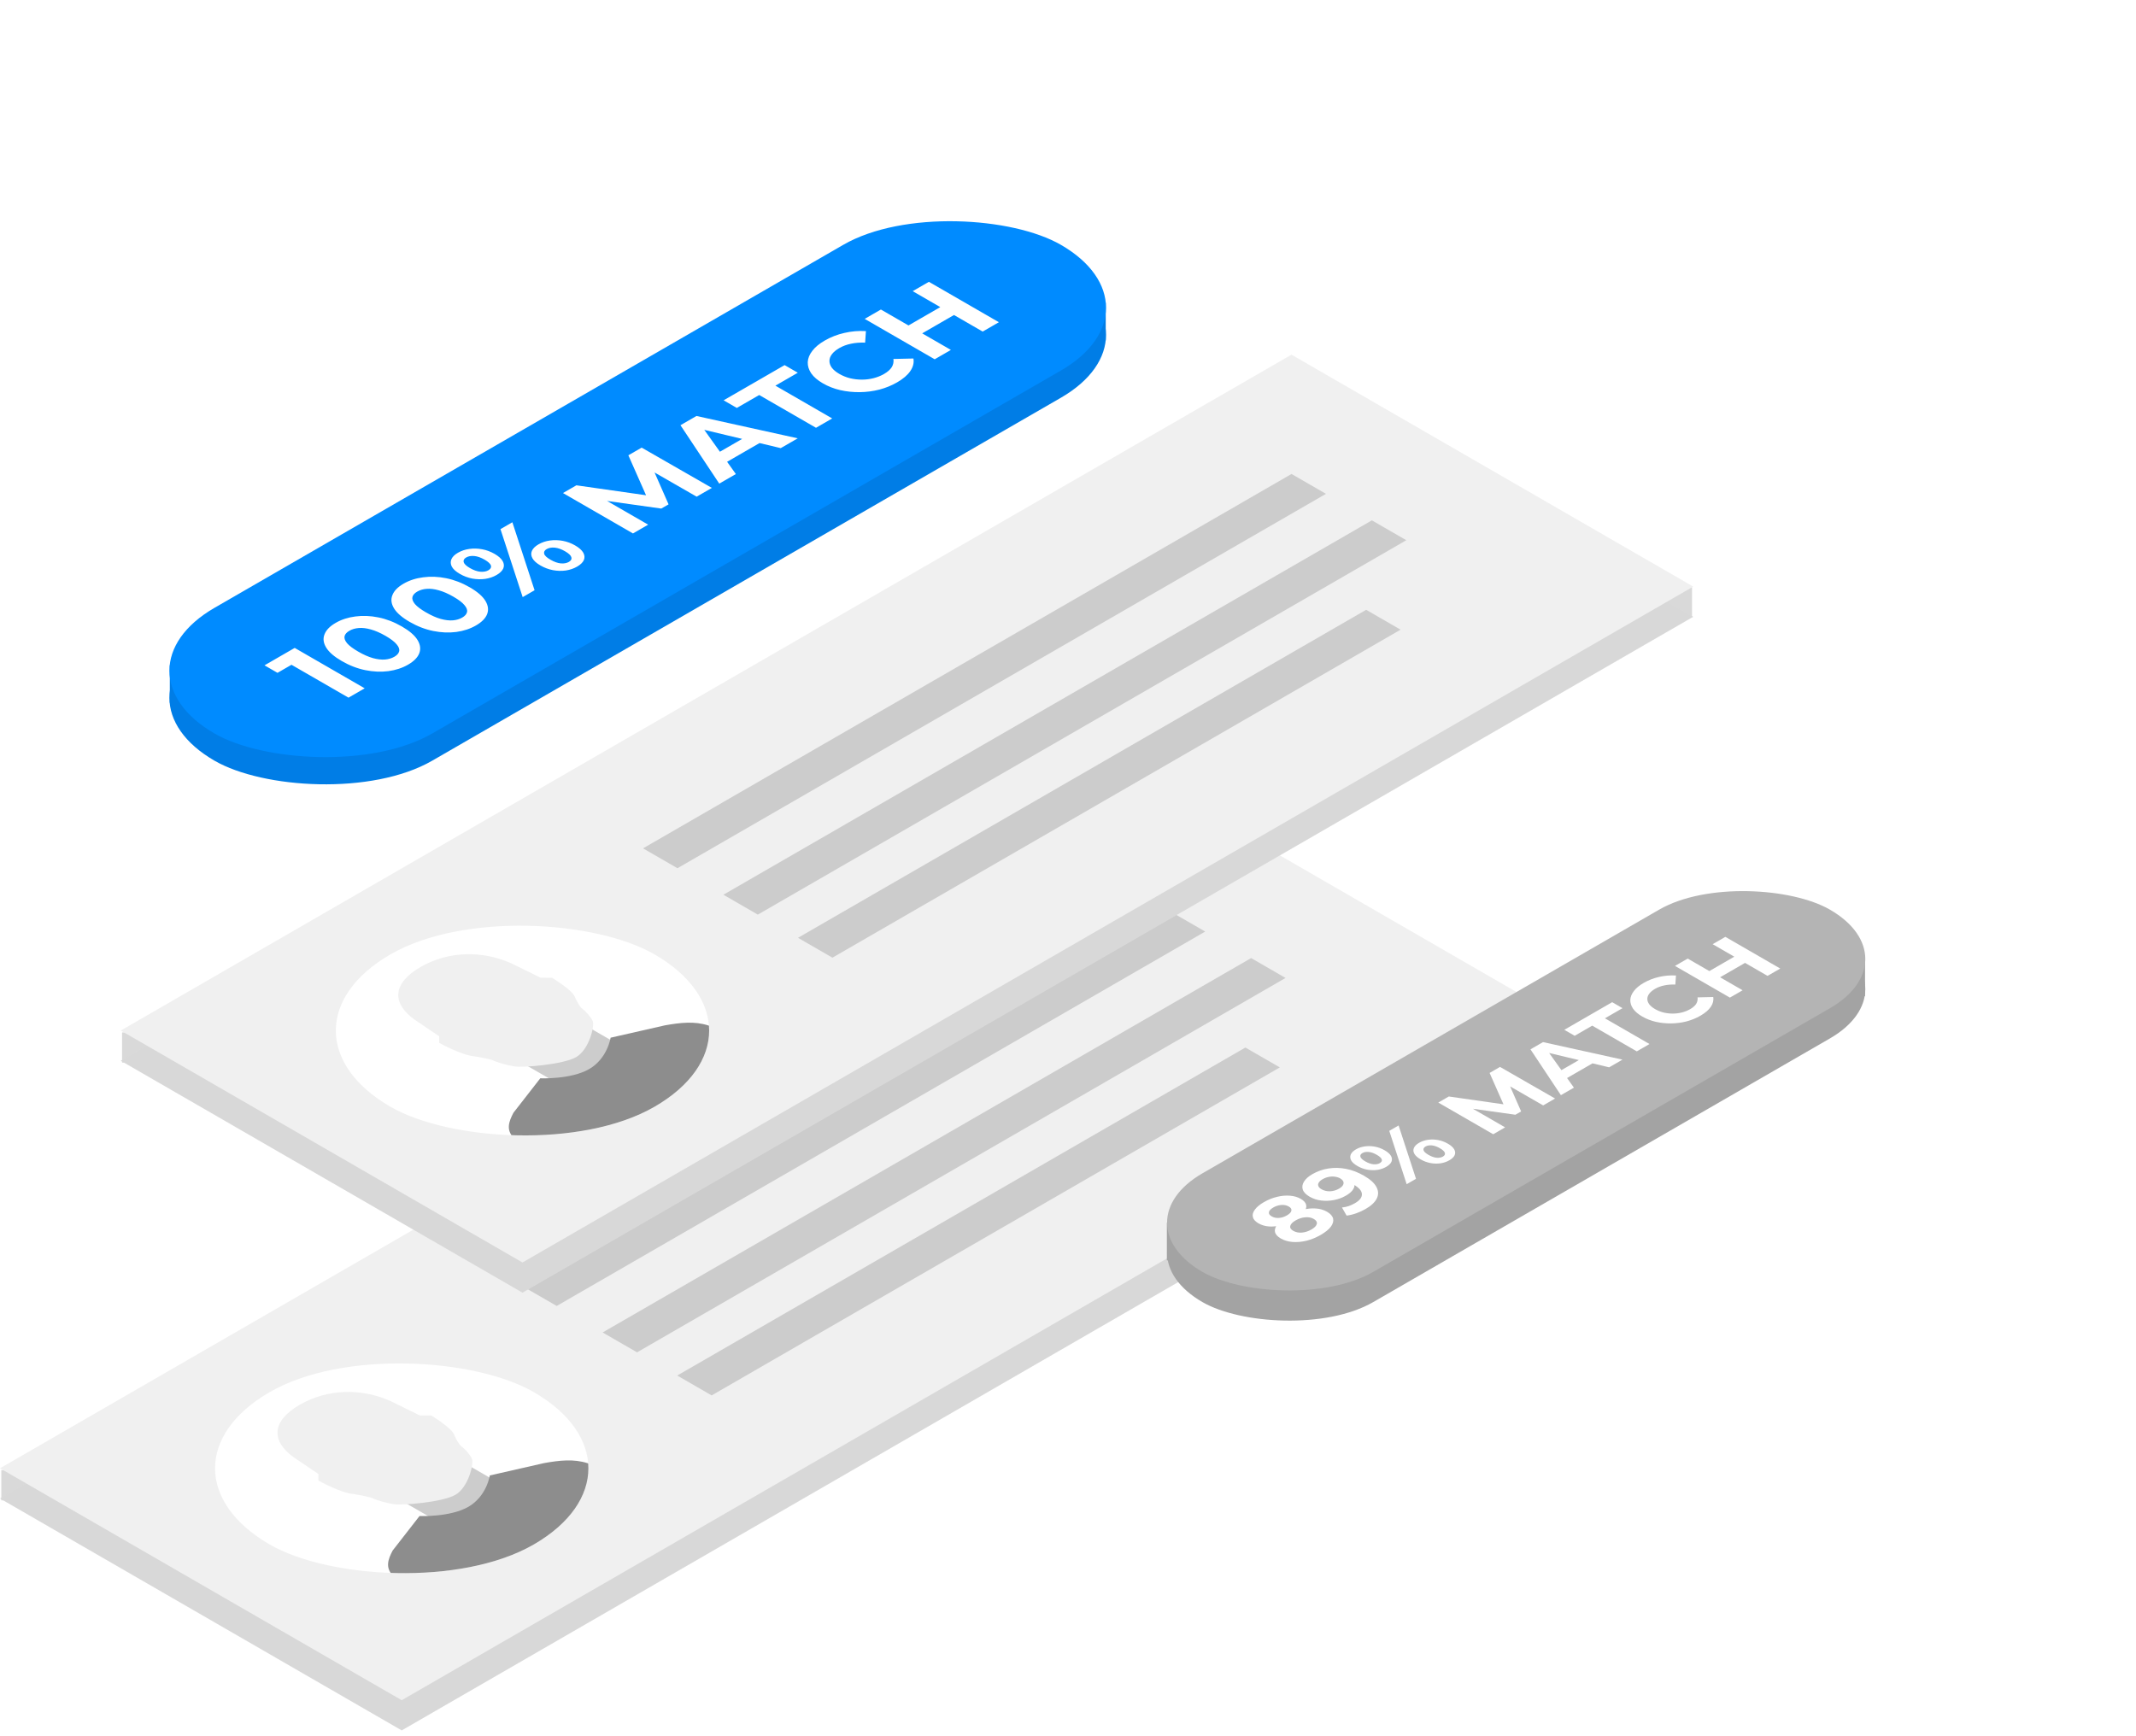
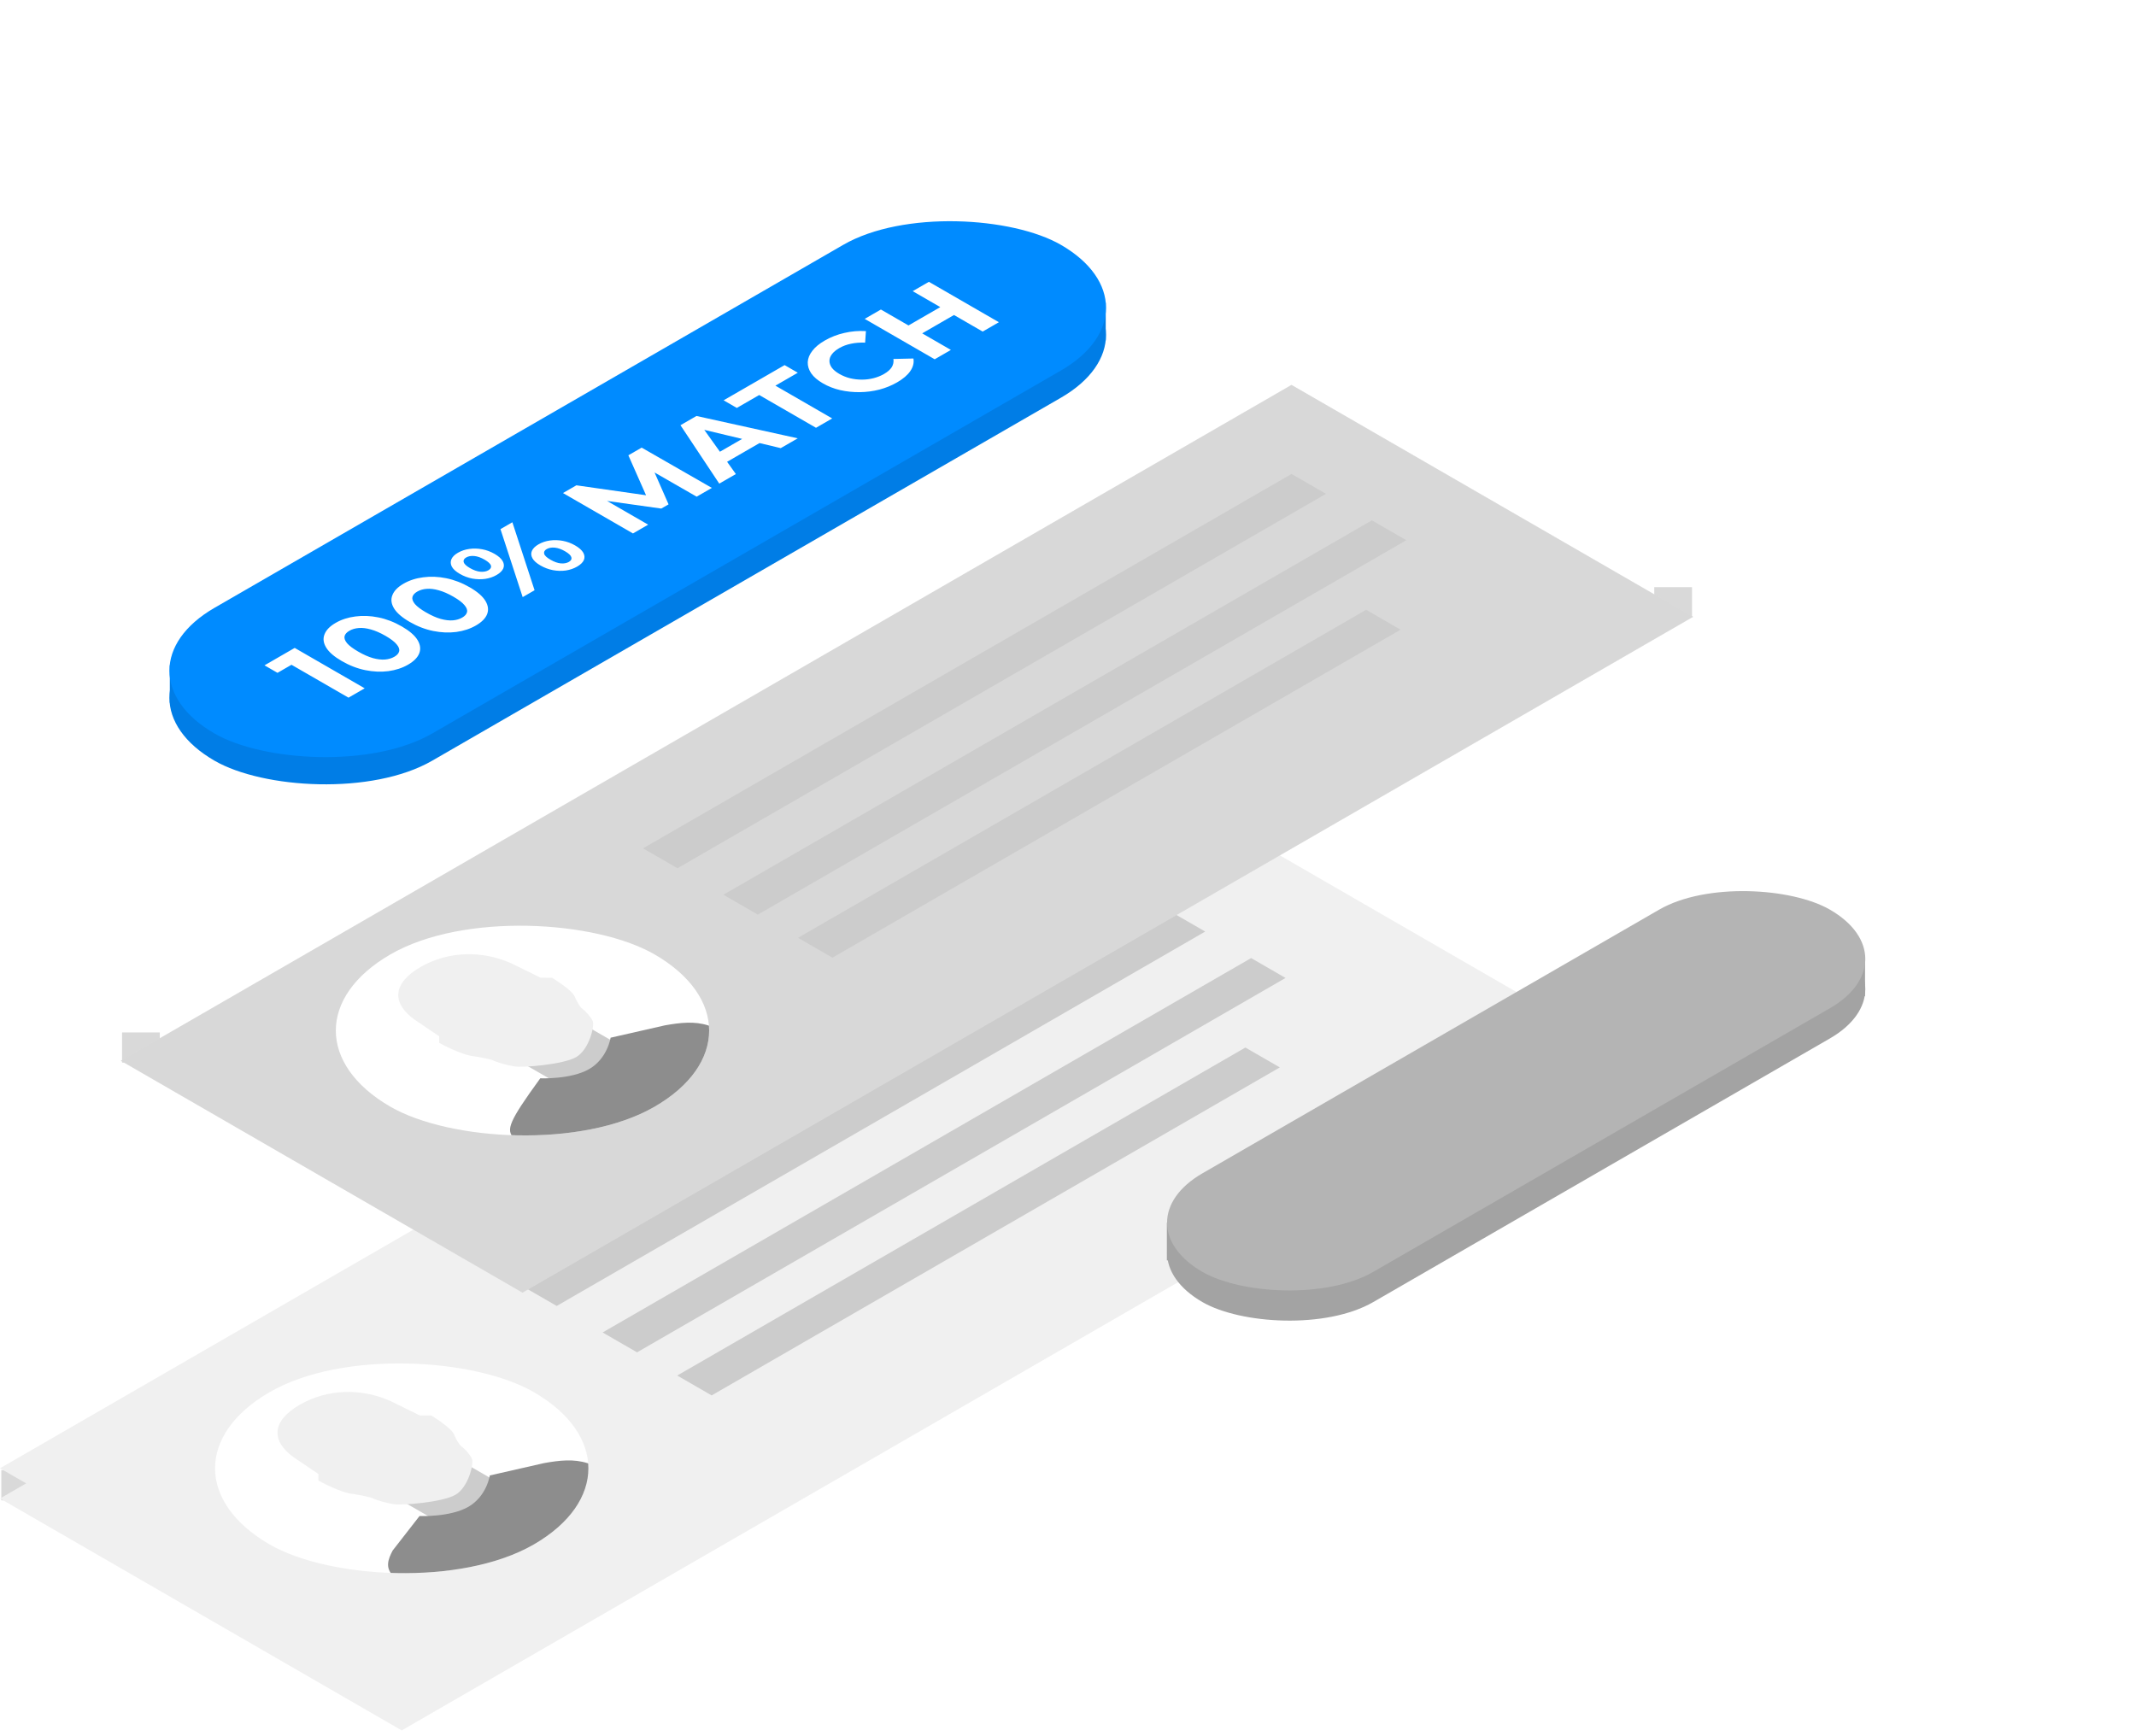
<svg xmlns="http://www.w3.org/2000/svg" width="283" height="230" viewBox="0 0 283 230" fill="none">
  <g clip-path="url(#clip0_259_340)">
    <rect width="283" height="230" fill="white" />
    <g filter="url(#filter0_d_259_340)">
      <rect x="203.174" y="120.8" width="5" height="4" fill="#D9D9D9" />
      <rect x="0.174" y="179.8" width="5" height="4" fill="#D9D9D9" />
      <rect width="179.113" height="61.46" transform="matrix(0.866 -0.5 0.866 0.5 0 183.551)" fill="#F0F0F0" />
-       <rect width="179.113" height="61.46" transform="matrix(0.866 -0.5 0.866 0.5 0 183.551)" fill="black" fill-opacity="0.1" />
      <rect width="179.113" height="61.46" transform="matrix(0.866 -0.5 0.866 0.5 0 179.551)" fill="#F0F0F0" />
      <rect width="99.215" height="5.268" transform="matrix(0.866 -0.5 0.866 0.5 69.196 155.407)" fill="#CCCCCC" />
      <rect width="99.215" height="5.268" transform="matrix(0.866 -0.5 0.866 0.5 79.841 161.553)" fill="#CCCCCC" />
      <rect width="86.923" height="5.268" transform="matrix(0.866 -0.5 0.866 0.5 89.726 167.26)" fill="#CCCCCC" />
      <g clip-path="url(#clip1_259_340)">
        <rect width="40.388" height="40.388" rx="20.194" transform="matrix(0.866 -0.5 0.866 0.5 18.25 179.551)" fill="white" />
        <rect width="9.801" height="7.948" transform="matrix(0.866 -0.5 0.866 0.5 52.362 183.363)" fill="#CCCCCC" />
        <path d="M60.337 183.067C62.05 182.079 62.818 178.93 62.523 178.267C62.193 177.635 61.669 177.04 60.976 176.511C60.658 176.085 60.401 175.644 60.208 175.195C59.957 174.233 57.129 172.554 57.129 172.554L55.619 172.546C55.619 172.546 53.025 171.262 51.749 170.646C47.873 168.91 43.395 169.007 39.72 171.128C36.046 173.249 35.837 175.858 38.885 178.072C39.952 178.809 42.184 180.302 42.184 180.302L42.19 181.178C42.19 181.178 45.106 182.806 46.773 182.951C47.549 183.064 48.309 183.214 49.045 183.399C49.961 183.799 50.992 184.101 52.087 184.292C53.161 184.504 58.617 184.061 60.337 183.067Z" fill="#F0F0F0" />
        <path d="M91.773 201.803C96.674 199.096 99.486 195.362 99.594 191.422L77.874 178.883C76.012 178.278 74.136 178.498 72.091 178.861L64.898 180.498C64.898 180.498 64.488 183.25 62.062 184.651C59.635 186.052 55.582 185.876 55.582 185.876L52.024 190.445C51.412 191.617 51.014 192.708 52.07 193.779L73.79 206.318C80.617 206.259 87.086 204.635 91.773 201.803Z" fill="#8D8D8D" />
      </g>
    </g>
    <g filter="url(#filter1_d_259_340)">
      <rect x="219.174" y="62.8" width="5" height="4" fill="#D9D9D9" />
      <rect x="16.174" y="121.8" width="5" height="4" fill="#D9D9D9" />
      <rect width="179.113" height="61.46" transform="matrix(0.866 -0.5 0.866 0.5 16 125.551)" fill="#F0F0F0" />
      <rect width="179.113" height="61.46" transform="matrix(0.866 -0.5 0.866 0.5 16 125.551)" fill="black" fill-opacity="0.1" />
-       <rect width="179.113" height="61.46" transform="matrix(0.866 -0.5 0.866 0.5 16 121.551)" fill="#F0F0F0" />
      <rect width="99.215" height="5.268" transform="matrix(0.866 -0.5 0.866 0.5 85.196 97.407)" fill="#CCCCCC" />
      <rect width="99.215" height="5.268" transform="matrix(0.866 -0.5 0.866 0.5 95.841 103.553)" fill="#CCCCCC" />
      <rect width="86.923" height="5.268" transform="matrix(0.866 -0.5 0.866 0.5 105.726 109.26)" fill="#CCCCCC" />
      <g clip-path="url(#clip2_259_340)">
        <rect width="40.388" height="40.388" rx="20.194" transform="matrix(0.866 -0.5 0.866 0.5 34.249 121.551)" fill="white" />
        <rect width="9.801" height="7.948" transform="matrix(0.866 -0.5 0.866 0.5 68.362 125.363)" fill="#CCCCCC" />
        <path d="M76.337 125.067C78.05 124.079 78.818 120.93 78.523 120.267C78.192 119.635 77.669 119.04 76.976 118.511C76.658 118.085 76.401 117.644 76.208 117.195C75.957 116.233 73.129 114.554 73.129 114.554L71.619 114.546C71.619 114.546 69.025 113.262 67.749 112.646C63.873 110.91 59.395 111.007 55.72 113.128C52.046 115.249 51.837 117.858 54.885 120.072C55.952 120.809 58.184 122.302 58.184 122.302L58.19 123.178C58.19 123.178 61.106 124.806 62.773 124.951C63.549 125.064 64.309 125.214 65.045 125.399C65.961 125.799 66.992 126.101 68.087 126.292C69.162 126.504 74.617 126.061 76.337 125.067Z" fill="#F0F0F0" />
-         <path d="M107.773 143.803C112.674 141.096 115.486 137.362 115.594 133.422L93.874 120.883C92.012 120.278 90.136 120.498 88.091 120.861L80.898 122.498C80.898 122.498 80.488 125.25 78.062 126.651C75.635 128.052 71.582 127.876 71.582 127.876L68.024 132.445C67.412 133.617 67.014 134.708 68.07 135.779L89.79 148.318C96.617 148.259 103.086 146.635 107.773 143.803Z" fill="#8D8D8D" />
+         <path d="M107.773 143.803C112.674 141.096 115.486 137.362 115.594 133.422L93.874 120.883C92.012 120.278 90.136 120.498 88.091 120.861L80.898 122.498C80.898 122.498 80.488 125.25 78.062 126.651C75.635 128.052 71.582 127.876 71.582 127.876C67.412 133.617 67.014 134.708 68.07 135.779L89.79 148.318C96.617 148.259 103.086 146.635 107.773 143.803Z" fill="#8D8D8D" />
      </g>
    </g>
    <g filter="url(#filter2_d_259_340)">
      <rect x="131.5" y="21" width="15" height="5" fill="#007DE6" />
      <rect width="129.494" height="33.304" rx="16.652" transform="matrix(0.866 -0.5 0.866 0.5 14 73.347)" fill="#007DE6" />
      <path d="M46.172 76.925L37.693 72.031L39.548 72.031L36.766 73.637L35.044 72.643L39.045 70.333L48.318 75.687L46.172 76.925ZM54.062 72.554C53.302 72.993 52.437 73.278 51.465 73.411C50.485 73.538 49.465 73.495 48.405 73.281C47.345 73.067 46.308 72.666 45.292 72.08C44.276 71.494 43.583 70.894 43.212 70.283C42.841 69.671 42.771 69.085 43 68.524C43.221 67.958 43.711 67.456 44.471 67.017C45.239 66.574 46.109 66.291 47.08 66.168C48.052 66.036 49.068 66.076 50.127 66.291C51.187 66.505 52.225 66.905 53.24 67.491C54.256 68.078 54.949 68.677 55.32 69.288C55.691 69.9 55.766 70.489 55.545 71.055C55.325 71.611 54.83 72.111 54.062 72.554ZM52.247 71.506C52.609 71.297 52.821 71.058 52.883 70.787C52.953 70.512 52.843 70.204 52.552 69.862C52.269 69.515 51.779 69.141 51.081 68.738C50.383 68.335 49.734 68.052 49.134 67.889C48.542 67.721 48.008 67.657 47.531 67.698C47.063 67.734 46.648 67.856 46.286 68.065C45.932 68.269 45.72 68.508 45.65 68.784C45.588 69.054 45.698 69.362 45.981 69.709C46.272 70.051 46.767 70.423 47.465 70.826C48.162 71.228 48.807 71.514 49.399 71.682C49.999 71.845 50.534 71.909 51.002 71.874C51.478 71.833 51.894 71.71 52.247 71.506ZM63.053 67.364C62.293 67.802 61.428 68.088 60.456 68.22C59.476 68.347 58.456 68.304 57.396 68.09C56.337 67.876 55.299 67.476 54.283 66.889C53.267 66.303 52.574 65.704 52.203 65.092C51.832 64.48 51.762 63.894 51.991 63.333C52.212 62.767 52.702 62.265 53.462 61.827C54.23 61.383 55.1 61.1 56.072 60.978C57.043 60.845 58.059 60.886 59.118 61.1C60.178 61.314 61.216 61.714 62.232 62.301C63.247 62.887 63.941 63.486 64.311 64.098C64.682 64.71 64.757 65.299 64.537 65.865C64.316 66.42 63.821 66.92 63.053 67.364ZM61.238 66.316C61.6 66.107 61.812 65.867 61.874 65.597C61.944 65.322 61.834 65.013 61.543 64.671C61.26 64.325 60.77 63.95 60.072 63.547C59.374 63.145 58.725 62.862 58.125 62.698C57.533 62.53 56.999 62.467 56.522 62.507C56.054 62.543 55.639 62.665 55.277 62.874C54.923 63.078 54.712 63.318 54.641 63.593C54.579 63.863 54.689 64.172 54.972 64.519C55.264 64.86 55.758 65.232 56.456 65.635C57.153 66.038 57.798 66.323 58.39 66.492C58.99 66.655 59.525 66.719 59.993 66.683C60.47 66.642 60.885 66.52 61.238 66.316ZM69.249 63.603L66.308 54.594L67.884 53.684L70.825 62.693L69.249 63.603ZM65.791 60.674C65.341 60.934 64.842 61.105 64.294 61.186C63.738 61.263 63.168 61.25 62.585 61.148C62.002 61.036 61.45 60.83 60.929 60.529C60.408 60.228 60.055 59.912 59.87 59.58C59.693 59.244 59.671 58.915 59.803 58.594C59.936 58.273 60.227 57.982 60.678 57.722C61.128 57.462 61.632 57.294 62.188 57.217C62.744 57.141 63.31 57.156 63.884 57.263C64.449 57.365 64.996 57.569 65.526 57.875C66.047 58.176 66.405 58.494 66.599 58.831C66.785 59.162 66.811 59.489 66.679 59.81C66.537 60.126 66.242 60.414 65.791 60.674ZM64.705 60.047C64.996 59.879 65.111 59.675 65.049 59.435C64.979 59.19 64.696 58.925 64.202 58.64C63.707 58.354 63.252 58.194 62.837 58.158C62.413 58.117 62.056 58.181 61.764 58.349C61.481 58.512 61.371 58.719 61.433 58.969C61.504 59.213 61.782 59.476 62.267 59.756C62.753 60.037 63.208 60.197 63.632 60.238C64.065 60.274 64.422 60.21 64.705 60.047ZM76.455 59.565C76.014 59.82 75.515 59.991 74.958 60.078C74.402 60.154 73.837 60.139 73.263 60.032C72.68 59.919 72.128 59.713 71.607 59.412C71.086 59.111 70.733 58.795 70.547 58.464C70.362 58.132 70.335 57.806 70.468 57.485C70.609 57.159 70.9 56.868 71.342 56.613C71.801 56.348 72.309 56.177 72.865 56.101C73.422 56.024 73.987 56.039 74.561 56.147C75.135 56.254 75.683 56.458 76.204 56.758C76.725 57.059 77.082 57.378 77.277 57.714C77.462 58.046 77.489 58.372 77.356 58.693C77.215 59.009 76.915 59.3 76.455 59.565ZM75.369 58.938C75.66 58.77 75.771 58.563 75.7 58.319C75.63 58.074 75.351 57.811 74.866 57.531C74.38 57.25 73.925 57.09 73.501 57.049C73.077 57.008 72.72 57.072 72.428 57.24C72.146 57.403 72.035 57.61 72.097 57.86C72.159 58.099 72.437 58.362 72.932 58.647C73.426 58.933 73.885 59.096 74.309 59.137C74.733 59.167 75.087 59.101 75.369 58.938ZM83.863 55.166L74.59 49.813L76.365 48.788L86.857 50.287L85.916 50.83L83.253 44.812L85.015 43.794L94.315 49.132L92.301 50.295L86.102 46.731L86.472 46.517L88.579 51.312L87.612 51.87L79.239 50.693L79.69 50.433L85.876 54.004L83.863 55.166ZM95.296 48.566L90.156 40.827L92.276 39.603L105.695 42.562L103.443 43.863L91.865 41.094L92.713 40.605L97.495 47.296L95.296 48.566ZM95.376 46.226L94.316 44.956L99.085 42.203L101.297 42.807L95.376 46.226ZM108.113 41.167L100.588 36.823L97.621 38.536L95.872 37.527L103.953 32.862L105.702 33.871L102.734 35.584L110.259 39.928L108.113 41.167ZM118.848 35.153C118.133 35.566 117.351 35.885 116.503 36.109C115.656 36.323 114.79 36.435 113.907 36.445C113.024 36.456 112.163 36.366 111.324 36.178C110.494 35.984 109.73 35.686 109.032 35.283C108.334 34.88 107.818 34.439 107.482 33.96C107.155 33.475 107.001 32.978 107.018 32.468C107.045 31.954 107.248 31.454 107.628 30.97C107.999 30.48 108.546 30.026 109.27 29.608C110.074 29.144 110.94 28.808 111.867 28.599C112.794 28.38 113.748 28.298 114.728 28.354L114.622 29.884C113.942 29.858 113.32 29.907 112.754 30.029C112.18 30.146 111.664 30.337 111.204 30.602C110.772 30.852 110.445 31.123 110.224 31.413C110.003 31.704 109.893 32.002 109.893 32.308C109.893 32.614 109.999 32.915 110.211 33.21C110.432 33.501 110.763 33.774 111.204 34.029C111.646 34.284 112.119 34.475 112.622 34.602C113.134 34.725 113.655 34.786 114.185 34.786C114.715 34.786 115.232 34.722 115.735 34.595C116.238 34.467 116.707 34.279 117.139 34.029C117.599 33.764 117.934 33.468 118.146 33.142C118.349 32.81 118.424 32.446 118.371 32.048L121.021 31.987C121.118 32.553 120.981 33.106 120.61 33.646C120.248 34.182 119.661 34.684 118.848 35.153ZM130.196 28.418L120.923 23.065L123.069 21.826L132.342 27.179L130.196 28.418ZM123.838 32.089L114.564 26.736L116.711 25.497L125.984 30.85L123.838 32.089ZM122.023 28.747L120.208 27.699L124.738 25.084L126.553 26.131L122.023 28.747Z" fill="white" />
      <rect x="22.5" y="69" width="16" height="5" fill="#007DE6" />
      <rect width="129.494" height="33.304" rx="16.652" transform="matrix(0.866 -0.5 0.866 0.5 14 69.743)" fill="#008BFF" />
      <path d="M46.172 73.321L37.693 68.427L39.548 68.427L36.766 70.032L35.044 69.038L39.045 66.729L48.318 72.082L46.172 73.321ZM54.062 68.95C53.302 69.388 52.437 69.674 51.465 69.806C50.485 69.934 49.465 69.89 48.405 69.676C47.345 69.462 46.308 69.062 45.292 68.475C44.276 67.889 43.583 67.29 43.212 66.678C42.841 66.066 42.771 65.48 43 64.919C43.221 64.353 43.711 63.851 44.471 63.413C45.239 62.969 46.109 62.686 47.08 62.564C48.052 62.431 49.068 62.472 50.127 62.686C51.187 62.9 52.225 63.3 53.24 63.887C54.256 64.473 54.949 65.072 55.32 65.684C55.691 66.296 55.766 66.885 55.545 67.451C55.325 68.006 54.83 68.506 54.062 68.95ZM52.247 67.902C52.609 67.693 52.821 67.453 52.883 67.183C52.953 66.908 52.843 66.599 52.552 66.258C52.269 65.911 51.779 65.536 51.081 65.133C50.383 64.731 49.734 64.448 49.134 64.284C48.542 64.116 48.008 64.052 47.531 64.093C47.063 64.129 46.648 64.251 46.286 64.46C45.932 64.664 45.72 64.904 45.65 65.179C45.588 65.45 45.698 65.758 45.981 66.105C46.272 66.446 46.767 66.818 47.465 67.221C48.162 67.624 48.807 67.909 49.399 68.078C49.999 68.241 50.534 68.305 51.002 68.269C51.478 68.228 51.894 68.106 52.247 67.902ZM63.053 63.759C62.293 64.198 61.428 64.483 60.456 64.616C59.476 64.743 58.456 64.7 57.396 64.486C56.337 64.271 55.299 63.871 54.283 63.285C53.267 62.699 52.574 62.099 52.203 61.488C51.832 60.876 51.762 60.289 51.991 59.729C52.212 59.163 52.702 58.661 53.462 58.222C54.23 57.779 55.1 57.496 56.072 57.373C57.043 57.241 58.059 57.281 59.118 57.496C60.178 57.71 61.216 58.11 62.232 58.696C63.247 59.283 63.941 59.882 64.311 60.493C64.682 61.105 64.757 61.694 64.537 62.26C64.316 62.816 63.821 63.316 63.053 63.759ZM61.238 62.711C61.6 62.502 61.812 62.263 61.874 61.992C61.944 61.717 61.834 61.409 61.543 61.067C61.26 60.72 60.77 60.346 60.072 59.943C59.374 59.54 58.725 59.257 58.125 59.094C57.533 58.926 56.999 58.862 56.522 58.903C56.054 58.938 55.639 59.061 55.277 59.27C54.923 59.474 54.712 59.713 54.641 59.989C54.579 60.259 54.689 60.567 54.972 60.914C55.264 61.256 55.758 61.628 56.456 62.031C57.153 62.433 57.798 62.719 58.39 62.887C58.99 63.05 59.525 63.114 59.993 63.078C60.47 63.038 60.885 62.915 61.238 62.711ZM69.249 59.999L66.308 50.99L67.884 50.08L70.825 59.089L69.249 59.999ZM65.791 57.069C65.341 57.33 64.842 57.5 64.294 57.582C63.738 57.658 63.168 57.646 62.585 57.544C62.002 57.431 61.45 57.225 60.929 56.924C60.408 56.623 60.055 56.307 59.87 55.976C59.693 55.639 59.671 55.31 59.803 54.989C59.936 54.668 60.227 54.377 60.678 54.117C61.128 53.858 61.632 53.689 62.188 53.613C62.744 53.536 63.31 53.552 63.884 53.659C64.449 53.761 64.996 53.965 65.526 54.27C66.047 54.571 66.405 54.89 66.599 55.226C66.785 55.558 66.811 55.884 66.679 56.205C66.537 56.521 66.242 56.809 65.791 57.069ZM64.705 56.442C64.996 56.274 65.111 56.07 65.049 55.831C64.979 55.586 64.696 55.321 64.202 55.035C63.707 54.75 63.252 54.589 62.837 54.553C62.413 54.513 62.056 54.576 61.764 54.745C61.481 54.908 61.371 55.114 61.433 55.364C61.504 55.609 61.782 55.871 62.267 56.152C62.753 56.432 63.208 56.593 63.632 56.634C64.065 56.669 64.422 56.606 64.705 56.442ZM76.455 55.961C76.014 56.215 75.515 56.386 74.958 56.473C74.402 56.55 73.837 56.534 73.263 56.427C72.68 56.315 72.128 56.108 71.607 55.808C71.086 55.507 70.733 55.191 70.547 54.859C70.362 54.528 70.335 54.202 70.468 53.88C70.609 53.554 70.9 53.264 71.342 53.009C71.801 52.743 72.309 52.573 72.865 52.496C73.422 52.42 73.987 52.435 74.561 52.542C75.135 52.649 75.683 52.853 76.204 53.154C76.725 53.455 77.082 53.773 77.277 54.11C77.462 54.441 77.489 54.768 77.356 55.089C77.215 55.405 76.915 55.696 76.455 55.961ZM75.369 55.334C75.66 55.165 75.771 54.959 75.7 54.714C75.63 54.469 75.351 54.207 74.866 53.926C74.38 53.646 73.925 53.485 73.501 53.444C73.077 53.404 72.72 53.468 72.428 53.636C72.146 53.799 72.035 54.005 72.097 54.255C72.159 54.495 72.437 54.757 72.932 55.043C73.426 55.328 73.885 55.492 74.309 55.532C74.733 55.563 75.087 55.497 75.369 55.334ZM83.863 51.562L74.59 46.209L76.365 45.184L86.857 46.683L85.916 47.226L83.253 41.207L85.015 40.19L94.315 45.528L92.301 46.69L86.102 43.127L86.472 42.912L88.579 47.708L87.612 48.266L79.239 47.088L79.69 46.828L85.876 50.4L83.863 51.562ZM95.296 44.961L90.156 37.222L92.276 35.998L105.695 38.958L103.443 40.258L91.865 37.49L92.713 37L97.495 43.692L95.296 44.961ZM95.376 42.621L94.316 41.352L99.085 38.599L101.297 39.203L95.376 42.621ZM108.113 37.562L100.588 33.219L97.621 34.932L95.872 33.922L103.953 29.257L105.702 30.267L102.734 31.98L110.259 36.324L108.113 37.562ZM118.848 31.548C118.133 31.961 117.351 32.28 116.503 32.504C115.656 32.718 114.79 32.831 113.907 32.841C113.024 32.851 112.163 32.762 111.324 32.573C110.494 32.379 109.73 32.081 109.032 31.678C108.334 31.276 107.818 30.835 107.482 30.355C107.155 29.871 107.001 29.374 107.018 28.864C107.045 28.349 107.248 27.849 107.628 27.365C107.999 26.876 108.546 26.422 109.27 26.004C110.074 25.54 110.94 25.203 111.867 24.994C112.794 24.775 113.748 24.694 114.728 24.75L114.622 26.279C113.942 26.254 113.32 26.302 112.754 26.424C112.18 26.542 111.664 26.733 111.204 26.998C110.772 27.248 110.445 27.518 110.224 27.809C110.003 28.099 109.893 28.398 109.893 28.703C109.893 29.009 109.999 29.31 110.211 29.606C110.432 29.896 110.763 30.169 111.204 30.424C111.646 30.679 112.119 30.87 112.622 30.998C113.134 31.12 113.655 31.181 114.185 31.181C114.715 31.181 115.232 31.118 115.735 30.99C116.238 30.863 116.707 30.674 117.139 30.424C117.599 30.159 117.934 29.863 118.146 29.537C118.349 29.206 118.424 28.841 118.371 28.443L121.021 28.382C121.118 28.948 120.981 29.501 120.61 30.042C120.248 30.577 119.661 31.079 118.848 31.548ZM130.196 24.814L120.923 19.46L123.069 18.221L132.342 23.575L130.196 24.814ZM123.838 28.485L114.564 23.131L116.711 21.892L125.984 27.245L123.838 28.485ZM122.023 25.142L120.208 24.095L124.738 21.479L126.553 22.527L122.023 25.142Z" fill="white" />
    </g>
    <g filter="url(#filter3_d_259_340)">
      <rect x="235.1" y="112" width="12" height="5" fill="#A3A3A3" />
      <rect width="96" height="26.127" rx="13.064" transform="matrix(0.866 -0.5 0.866 0.5 148 150.997)" fill="#A3A3A3" />
      <path d="M174.982 152.627C174.372 152.979 173.749 153.235 173.112 153.395C172.467 153.551 171.851 153.607 171.262 153.563C170.666 153.515 170.143 153.361 169.692 153.101C169.242 152.841 168.986 152.549 168.923 152.225C168.861 151.893 168.979 151.549 169.277 151.193C169.568 150.833 170.021 150.475 170.638 150.119C171.262 149.759 171.885 149.495 172.509 149.327C173.132 149.151 173.728 149.083 174.296 149.123C174.864 149.155 175.374 149.301 175.824 149.561C176.274 149.821 176.541 150.123 176.624 150.467C176.7 150.807 176.6 151.165 176.323 151.541C176.046 151.909 175.599 152.271 174.982 152.627ZM173.745 151.913C174.168 151.669 174.407 151.423 174.463 151.175C174.525 150.923 174.393 150.703 174.068 150.515C173.742 150.327 173.364 150.253 172.935 150.293C172.505 150.325 172.079 150.463 171.657 150.707C171.241 150.947 171.005 151.191 170.95 151.439C170.888 151.683 171.019 151.899 171.345 152.087C171.67 152.275 172.048 152.353 172.478 152.321C172.907 152.289 173.33 152.153 173.745 151.913ZM170.503 150.041C170.856 149.837 171.054 149.631 171.095 149.423C171.144 149.211 171.03 149.025 170.752 148.865C170.461 148.697 170.129 148.629 169.755 148.661C169.388 148.689 169.034 148.801 168.695 148.997C168.362 149.189 168.172 149.391 168.123 149.603C168.075 149.815 168.196 150.005 168.487 150.173C168.764 150.333 169.083 150.401 169.443 150.377C169.803 150.353 170.157 150.241 170.503 150.041ZM171.49 150.611C170.929 150.935 170.361 151.175 169.786 151.331C169.218 151.483 168.67 151.543 168.144 151.511C167.617 151.471 167.15 151.333 166.741 151.097C166.311 150.849 166.062 150.569 165.993 150.257C165.916 149.941 166.006 149.613 166.263 149.273C166.512 148.929 166.911 148.599 167.458 148.283C168.019 147.959 168.594 147.727 169.183 147.587C169.772 147.439 170.34 147.387 170.888 147.431C171.435 147.467 171.923 147.609 172.353 147.857C172.762 148.093 172.997 148.365 173.06 148.673C173.122 148.973 173.018 149.289 172.748 149.621C172.478 149.953 172.058 150.283 171.49 150.611ZM180.928 149.194C180.547 149.414 180.138 149.602 179.702 149.758C179.266 149.914 178.836 150.018 178.413 150.07L177.8 148.996C178.14 148.96 178.451 148.892 178.736 148.792C179.013 148.688 179.276 148.564 179.525 148.42C180.149 148.06 180.454 147.664 180.44 147.232C180.433 146.796 180.055 146.362 179.307 145.93C179.182 145.858 179.04 145.78 178.881 145.696C178.722 145.612 178.552 145.534 178.372 145.462L179.266 145.45C179.418 145.674 179.48 145.902 179.453 146.134C179.418 146.362 179.307 146.586 179.12 146.806C178.926 147.022 178.652 147.232 178.299 147.436C177.835 147.704 177.319 147.894 176.751 148.006C176.189 148.114 175.625 148.136 175.057 148.072C174.495 148.004 173.986 147.838 173.529 147.574C173.03 147.286 172.722 146.968 172.604 146.62C172.493 146.268 172.548 145.916 172.77 145.564C172.992 145.204 173.356 144.878 173.861 144.586C174.533 144.198 175.251 143.944 176.013 143.824C176.775 143.704 177.554 143.722 178.351 143.878C179.141 144.03 179.931 144.334 180.72 144.79C181.559 145.274 182.11 145.776 182.373 146.296C182.643 146.812 182.653 147.318 182.404 147.814C182.155 148.31 181.663 148.77 180.928 149.194ZM177.416 146.494C177.658 146.354 177.828 146.204 177.925 146.044C178.022 145.876 178.039 145.714 177.977 145.558C177.914 145.402 177.779 145.264 177.572 145.144C177.364 145.024 177.128 144.948 176.865 144.916C176.602 144.876 176.331 144.884 176.054 144.94C175.77 144.992 175.493 145.096 175.223 145.252C174.98 145.392 174.814 145.54 174.724 145.696C174.627 145.848 174.61 146.002 174.672 146.158C174.727 146.31 174.866 146.45 175.088 146.578C175.42 146.77 175.798 146.86 176.221 146.848C176.643 146.828 177.042 146.71 177.416 146.494ZM186.371 145.908L184.064 138.84L185.301 138.126L187.608 145.194L186.371 145.908ZM183.659 143.61C183.305 143.814 182.914 143.948 182.484 144.012C182.048 144.072 181.601 144.062 181.144 143.982C180.686 143.894 180.253 143.732 179.845 143.496C179.436 143.26 179.159 143.012 179.013 142.752C178.875 142.488 178.857 142.23 178.961 141.978C179.065 141.726 179.294 141.498 179.647 141.294C180 141.09 180.395 140.958 180.832 140.898C181.268 140.838 181.712 140.85 182.162 140.934C182.606 141.014 183.035 141.174 183.451 141.414C183.86 141.65 184.14 141.9 184.293 142.164C184.438 142.424 184.459 142.68 184.355 142.932C184.244 143.18 184.012 143.406 183.659 143.61ZM182.806 143.118C183.035 142.986 183.125 142.826 183.077 142.638C183.021 142.446 182.8 142.238 182.412 142.014C182.024 141.79 181.667 141.664 181.341 141.636C181.009 141.604 180.728 141.654 180.499 141.786C180.278 141.914 180.191 142.076 180.239 142.272C180.295 142.464 180.513 142.67 180.894 142.89C181.275 143.11 181.632 143.236 181.965 143.268C182.304 143.296 182.585 143.246 182.806 143.118ZM192.025 142.74C191.678 142.94 191.287 143.074 190.85 143.142C190.414 143.202 189.97 143.19 189.52 143.106C189.063 143.018 188.63 142.856 188.221 142.62C187.812 142.384 187.535 142.136 187.39 141.876C187.244 141.616 187.223 141.36 187.327 141.108C187.438 140.852 187.667 140.624 188.013 140.424C188.373 140.216 188.772 140.082 189.208 140.022C189.645 139.962 190.088 139.974 190.538 140.058C190.989 140.142 191.418 140.302 191.827 140.538C192.236 140.774 192.517 141.024 192.669 141.288C192.814 141.548 192.835 141.804 192.731 142.056C192.62 142.304 192.385 142.532 192.025 142.74ZM191.172 142.248C191.401 142.116 191.488 141.954 191.432 141.762C191.377 141.57 191.159 141.364 190.778 141.144C190.396 140.924 190.04 140.798 189.707 140.766C189.375 140.734 189.094 140.784 188.865 140.916C188.644 141.044 188.557 141.206 188.605 141.402C188.654 141.59 188.872 141.796 189.26 142.02C189.648 142.244 190.008 142.372 190.341 142.404C190.674 142.428 190.951 142.376 191.172 142.248ZM197.836 139.289L190.561 135.09L191.954 134.286L200.184 135.462L199.447 135.888L197.358 131.166L198.74 130.368L206.035 134.556L204.456 135.468L199.592 132.672L199.883 132.504L201.535 136.266L200.777 136.704L194.209 135.78L194.562 135.576L199.415 138.377L197.836 139.289ZM206.805 134.111L202.773 128.04L204.436 127.08L214.963 129.402L213.197 130.422L204.114 128.25L204.779 127.866L208.53 133.115L206.805 134.111ZM206.868 132.275L206.036 131.279L209.778 129.12L211.513 129.594L206.868 132.275ZM216.86 128.307L210.957 124.899L208.629 126.243L207.257 125.451L213.596 121.791L214.968 122.583L212.64 123.927L218.543 127.335L216.86 128.307ZM225.282 123.589C224.721 123.913 224.107 124.163 223.442 124.339C222.777 124.507 222.098 124.595 221.405 124.603C220.713 124.611 220.037 124.541 219.379 124.393C218.728 124.241 218.128 124.007 217.581 123.691C217.034 123.375 216.628 123.029 216.365 122.653C216.109 122.273 215.987 121.883 216.001 121.483C216.022 121.079 216.181 120.687 216.479 120.307C216.77 119.923 217.2 119.567 217.768 119.239C218.398 118.875 219.077 118.611 219.805 118.447C220.532 118.275 221.281 118.211 222.05 118.255L221.967 119.455C221.433 119.435 220.945 119.473 220.501 119.569C220.051 119.661 219.646 119.811 219.285 120.019C218.946 120.215 218.689 120.427 218.516 120.655C218.343 120.883 218.256 121.117 218.256 121.357C218.256 121.597 218.34 121.833 218.506 122.065C218.679 122.293 218.939 122.507 219.285 122.707C219.632 122.907 220.002 123.057 220.397 123.157C220.799 123.253 221.208 123.301 221.624 123.301C222.039 123.301 222.445 123.251 222.84 123.151C223.234 123.051 223.602 122.903 223.941 122.707C224.301 122.499 224.565 122.267 224.731 122.011C224.89 121.751 224.949 121.465 224.908 121.153L226.986 121.105C227.062 121.549 226.955 121.983 226.664 122.407C226.38 122.827 225.919 123.221 225.282 123.589ZM234.184 118.305L226.91 114.106L228.593 113.134L235.868 117.333L234.184 118.305ZM229.196 121.185L221.921 116.985L223.605 116.013L230.88 120.213L229.196 121.185ZM227.772 118.563L226.348 117.741L229.903 115.69L231.326 116.511L227.772 118.563Z" fill="white" />
      <rect x="154.6" y="147" width="12" height="5" fill="#A3A3A3" />
      <rect width="96" height="26.127" rx="13.064" transform="matrix(0.866 -0.5 0.866 0.5 148 146.997)" fill="#B4B4B4" />
-       <path d="M174.982 148.627C174.372 148.979 173.749 149.235 173.112 149.395C172.467 149.551 171.851 149.607 171.262 149.563C170.666 149.515 170.143 149.361 169.692 149.101C169.242 148.841 168.986 148.549 168.923 148.225C168.861 147.893 168.979 147.549 169.277 147.193C169.568 146.833 170.021 146.475 170.638 146.119C171.262 145.759 171.885 145.495 172.509 145.327C173.132 145.151 173.728 145.083 174.296 145.123C174.864 145.155 175.374 145.301 175.824 145.561C176.274 145.821 176.541 146.123 176.624 146.467C176.7 146.807 176.6 147.165 176.323 147.541C176.046 147.909 175.599 148.271 174.982 148.627ZM173.745 147.913C174.168 147.669 174.407 147.423 174.463 147.175C174.525 146.923 174.393 146.703 174.068 146.515C173.742 146.327 173.364 146.253 172.935 146.293C172.505 146.325 172.079 146.463 171.657 146.707C171.241 146.947 171.005 147.191 170.95 147.439C170.888 147.683 171.019 147.899 171.345 148.087C171.67 148.275 172.048 148.353 172.478 148.321C172.907 148.289 173.33 148.153 173.745 147.913ZM170.503 146.041C170.856 145.837 171.054 145.631 171.095 145.423C171.144 145.211 171.03 145.025 170.752 144.865C170.461 144.697 170.129 144.629 169.755 144.661C169.388 144.689 169.034 144.801 168.695 144.997C168.362 145.189 168.172 145.391 168.123 145.603C168.075 145.815 168.196 146.005 168.487 146.173C168.764 146.333 169.083 146.401 169.443 146.377C169.803 146.353 170.157 146.241 170.503 146.041ZM171.49 146.611C170.929 146.935 170.361 147.175 169.786 147.331C169.218 147.483 168.67 147.543 168.144 147.511C167.617 147.471 167.15 147.333 166.741 147.097C166.311 146.849 166.062 146.569 165.993 146.257C165.916 145.941 166.006 145.613 166.263 145.273C166.512 144.929 166.911 144.599 167.458 144.283C168.019 143.959 168.594 143.727 169.183 143.587C169.772 143.439 170.34 143.387 170.888 143.431C171.435 143.467 171.923 143.609 172.353 143.857C172.762 144.093 172.997 144.365 173.06 144.673C173.122 144.973 173.018 145.289 172.748 145.621C172.478 145.953 172.058 146.283 171.49 146.611ZM180.928 145.194C180.547 145.414 180.138 145.602 179.702 145.758C179.266 145.914 178.836 146.018 178.413 146.07L177.8 144.996C178.14 144.96 178.451 144.892 178.736 144.792C179.013 144.688 179.276 144.564 179.525 144.42C180.149 144.06 180.454 143.664 180.44 143.232C180.433 142.796 180.055 142.362 179.307 141.93C179.182 141.858 179.04 141.78 178.881 141.696C178.722 141.612 178.552 141.534 178.372 141.462L179.266 141.45C179.418 141.674 179.48 141.902 179.453 142.134C179.418 142.362 179.307 142.586 179.12 142.806C178.926 143.022 178.652 143.232 178.299 143.436C177.835 143.704 177.319 143.894 176.751 144.006C176.189 144.114 175.625 144.136 175.057 144.072C174.495 144.004 173.986 143.838 173.529 143.574C173.03 143.286 172.722 142.968 172.604 142.62C172.493 142.268 172.548 141.916 172.77 141.564C172.992 141.204 173.356 140.878 173.861 140.586C174.533 140.198 175.251 139.944 176.013 139.824C176.775 139.704 177.554 139.722 178.351 139.878C179.141 140.03 179.931 140.334 180.72 140.79C181.559 141.274 182.11 141.776 182.373 142.296C182.643 142.812 182.653 143.318 182.404 143.814C182.155 144.31 181.663 144.77 180.928 145.194ZM177.416 142.494C177.658 142.354 177.828 142.204 177.925 142.044C178.022 141.876 178.039 141.714 177.977 141.558C177.914 141.402 177.779 141.264 177.572 141.144C177.364 141.024 177.128 140.948 176.865 140.916C176.602 140.876 176.331 140.884 176.054 140.94C175.77 140.992 175.493 141.096 175.223 141.252C174.98 141.392 174.814 141.54 174.724 141.696C174.627 141.848 174.61 142.002 174.672 142.158C174.727 142.31 174.866 142.45 175.088 142.578C175.42 142.77 175.798 142.86 176.221 142.848C176.643 142.828 177.042 142.71 177.416 142.494ZM186.371 141.908L184.064 134.84L185.301 134.126L187.608 141.194L186.371 141.908ZM183.659 139.61C183.305 139.814 182.914 139.948 182.484 140.012C182.048 140.072 181.601 140.062 181.144 139.982C180.686 139.894 180.253 139.732 179.845 139.496C179.436 139.26 179.159 139.012 179.013 138.752C178.875 138.488 178.857 138.23 178.961 137.978C179.065 137.726 179.294 137.498 179.647 137.294C180 137.09 180.395 136.958 180.832 136.898C181.268 136.838 181.712 136.85 182.162 136.934C182.606 137.014 183.035 137.174 183.451 137.414C183.86 137.65 184.14 137.9 184.293 138.164C184.438 138.424 184.459 138.68 184.355 138.932C184.244 139.18 184.012 139.406 183.659 139.61ZM182.806 139.118C183.035 138.986 183.125 138.826 183.077 138.638C183.021 138.446 182.8 138.238 182.412 138.014C182.024 137.79 181.667 137.664 181.341 137.636C181.009 137.604 180.728 137.654 180.499 137.786C180.278 137.914 180.191 138.076 180.239 138.272C180.295 138.464 180.513 138.67 180.894 138.89C181.275 139.11 181.632 139.236 181.965 139.268C182.304 139.296 182.585 139.246 182.806 139.118ZM192.025 138.74C191.678 138.94 191.287 139.074 190.85 139.142C190.414 139.202 189.97 139.19 189.52 139.106C189.063 139.018 188.63 138.856 188.221 138.62C187.812 138.384 187.535 138.136 187.39 137.876C187.244 137.616 187.223 137.36 187.327 137.108C187.438 136.852 187.667 136.624 188.013 136.424C188.373 136.216 188.772 136.082 189.208 136.022C189.645 135.962 190.088 135.974 190.538 136.058C190.989 136.142 191.418 136.302 191.827 136.538C192.236 136.774 192.517 137.024 192.669 137.288C192.814 137.548 192.835 137.804 192.731 138.056C192.62 138.304 192.385 138.532 192.025 138.74ZM191.172 138.248C191.401 138.116 191.488 137.954 191.432 137.762C191.377 137.57 191.159 137.364 190.778 137.144C190.396 136.924 190.04 136.798 189.707 136.766C189.375 136.734 189.094 136.784 188.865 136.916C188.644 137.044 188.557 137.206 188.605 137.402C188.654 137.59 188.872 137.796 189.26 138.02C189.648 138.244 190.008 138.372 190.341 138.404C190.674 138.428 190.951 138.376 191.172 138.248ZM197.836 135.289L190.561 131.09L191.954 130.286L200.184 131.462L199.447 131.888L197.358 127.166L198.74 126.368L206.035 130.556L204.456 131.468L199.592 128.672L199.883 128.504L201.535 132.266L200.777 132.704L194.209 131.78L194.562 131.576L199.415 134.377L197.836 135.289ZM206.805 130.111L202.773 124.04L204.436 123.08L214.963 125.402L213.197 126.422L204.114 124.25L204.779 123.866L208.53 129.115L206.805 130.111ZM206.868 128.275L206.036 127.279L209.778 125.12L211.513 125.594L206.868 128.275ZM216.86 124.307L210.957 120.899L208.629 122.243L207.257 121.451L213.596 117.791L214.968 118.583L212.64 119.927L218.543 123.335L216.86 124.307ZM225.282 119.589C224.721 119.913 224.107 120.163 223.442 120.339C222.777 120.507 222.098 120.595 221.405 120.603C220.713 120.611 220.037 120.541 219.379 120.393C218.728 120.241 218.128 120.007 217.581 119.691C217.034 119.375 216.628 119.029 216.365 118.653C216.109 118.273 215.987 117.883 216.001 117.483C216.022 117.079 216.181 116.687 216.479 116.307C216.77 115.923 217.2 115.567 217.768 115.239C218.398 114.875 219.077 114.611 219.805 114.447C220.532 114.275 221.281 114.211 222.05 114.255L221.967 115.455C221.433 115.435 220.945 115.473 220.501 115.569C220.051 115.661 219.646 115.811 219.285 116.019C218.946 116.215 218.689 116.427 218.516 116.655C218.343 116.883 218.256 117.117 218.256 117.357C218.256 117.597 218.34 117.833 218.506 118.065C218.679 118.293 218.939 118.507 219.285 118.707C219.632 118.907 220.002 119.057 220.397 119.157C220.799 119.253 221.208 119.301 221.624 119.301C222.039 119.301 222.445 119.251 222.84 119.151C223.234 119.051 223.602 118.903 223.941 118.707C224.301 118.499 224.565 118.267 224.731 118.011C224.89 117.751 224.949 117.465 224.908 117.153L226.986 117.105C227.062 117.549 226.955 117.983 226.664 118.407C226.38 118.827 225.919 119.221 225.282 119.589ZM234.184 114.305L226.91 110.106L228.593 109.134L235.868 113.333L234.184 114.305ZM229.196 117.185L221.921 112.985L223.605 112.013L230.88 116.213L229.196 117.185ZM227.772 114.563L226.348 113.741L229.903 111.69L231.326 112.511L227.772 114.563Z" fill="white" />
    </g>
  </g>
  <defs>
    <filter id="filter0_d_259_340" x="-10" y="90" width="228.348" height="149.279" filterUnits="userSpaceOnUse" color-interpolation-filters="sRGB">
      <feFlood flood-opacity="0" result="BackgroundImageFix" />
      <feColorMatrix in="SourceAlpha" type="matrix" values="0 0 0 0 0 0 0 0 0 0 0 0 0 0 0 0 0 0 127 0" result="hardAlpha" />
      <feOffset dy="15" />
      <feGaussianBlur stdDeviation="5" />
      <feComposite in2="hardAlpha" operator="out" />
      <feColorMatrix type="matrix" values="0 0 0 0 0 0 0 0 0 0 0 0 0 0 0 0 0 0 0.1 0" />
      <feBlend mode="normal" in2="BackgroundImageFix" result="effect1_dropShadow_259_340" />
      <feBlend mode="normal" in="SourceGraphic" in2="effect1_dropShadow_259_340" result="shape" />
    </filter>
    <filter id="filter1_d_259_340" x="6" y="32" width="228.348" height="149.279" filterUnits="userSpaceOnUse" color-interpolation-filters="sRGB">
      <feFlood flood-opacity="0" result="BackgroundImageFix" />
      <feColorMatrix in="SourceAlpha" type="matrix" values="0 0 0 0 0 0 0 0 0 0 0 0 0 0 0 0 0 0 127 0" result="hardAlpha" />
      <feOffset dy="15" />
      <feGaussianBlur stdDeviation="5" />
      <feComposite in2="hardAlpha" operator="out" />
      <feColorMatrix type="matrix" values="0 0 0 0 0 0 0 0 0 0 0 0 0 0 0 0 0 0 0.1 0" />
      <feBlend mode="normal" in2="BackgroundImageFix" result="effect1_dropShadow_259_340" />
      <feBlend mode="normal" in="SourceGraphic" in2="effect1_dropShadow_259_340" result="shape" />
    </filter>
    <filter id="filter2_d_259_340" x="1.253" y="5" width="166.485" height="116.866" filterUnits="userSpaceOnUse" color-interpolation-filters="sRGB">
      <feFlood flood-opacity="0" result="BackgroundImageFix" />
      <feColorMatrix in="SourceAlpha" type="matrix" values="0 0 0 0 0 0 0 0 0 0 0 0 0 0 0 0 0 0 127 0" result="hardAlpha" />
      <feOffset dy="19.12" />
      <feGaussianBlur stdDeviation="6.373" />
      <feComposite in2="hardAlpha" operator="out" />
      <feColorMatrix type="matrix" values="0 0 0 0 0 0 0 0 0 0 0 0 0 0 0 0 0 0 0.1 0" />
      <feBlend mode="normal" in2="BackgroundImageFix" result="effect1_dropShadow_259_340" />
      <feBlend mode="normal" in="SourceGraphic" in2="effect1_dropShadow_259_340" result="shape" />
    </filter>
    <filter id="filter3_d_259_340" x="138" y="99" width="125.768" height="90.06" filterUnits="userSpaceOnUse" color-interpolation-filters="sRGB">
      <feFlood flood-opacity="0" result="BackgroundImageFix" />
      <feColorMatrix in="SourceAlpha" type="matrix" values="0 0 0 0 0 0 0 0 0 0 0 0 0 0 0 0 0 0 127 0" result="hardAlpha" />
      <feOffset dy="15" />
      <feGaussianBlur stdDeviation="5" />
      <feComposite in2="hardAlpha" operator="out" />
      <feColorMatrix type="matrix" values="0 0 0 0 0 0 0 0 0 0 0 0 0 0 0 0 0 0 0.1 0" />
      <feBlend mode="normal" in2="BackgroundImageFix" result="effect1_dropShadow_259_340" />
      <feBlend mode="normal" in="SourceGraphic" in2="effect1_dropShadow_259_340" result="shape" />
    </filter>
    <clipPath id="clip0_259_340">
      <rect width="283" height="230" fill="white" />
    </clipPath>
    <clipPath id="clip1_259_340">
      <rect width="40.388" height="40.388" rx="20.194" transform="matrix(0.866 -0.5 0.866 0.5 18.25 179.551)" fill="white" />
    </clipPath>
    <clipPath id="clip2_259_340">
      <rect width="40.388" height="40.388" rx="20.194" transform="matrix(0.866 -0.5 0.866 0.5 34.249 121.551)" fill="white" />
    </clipPath>
  </defs>
</svg>